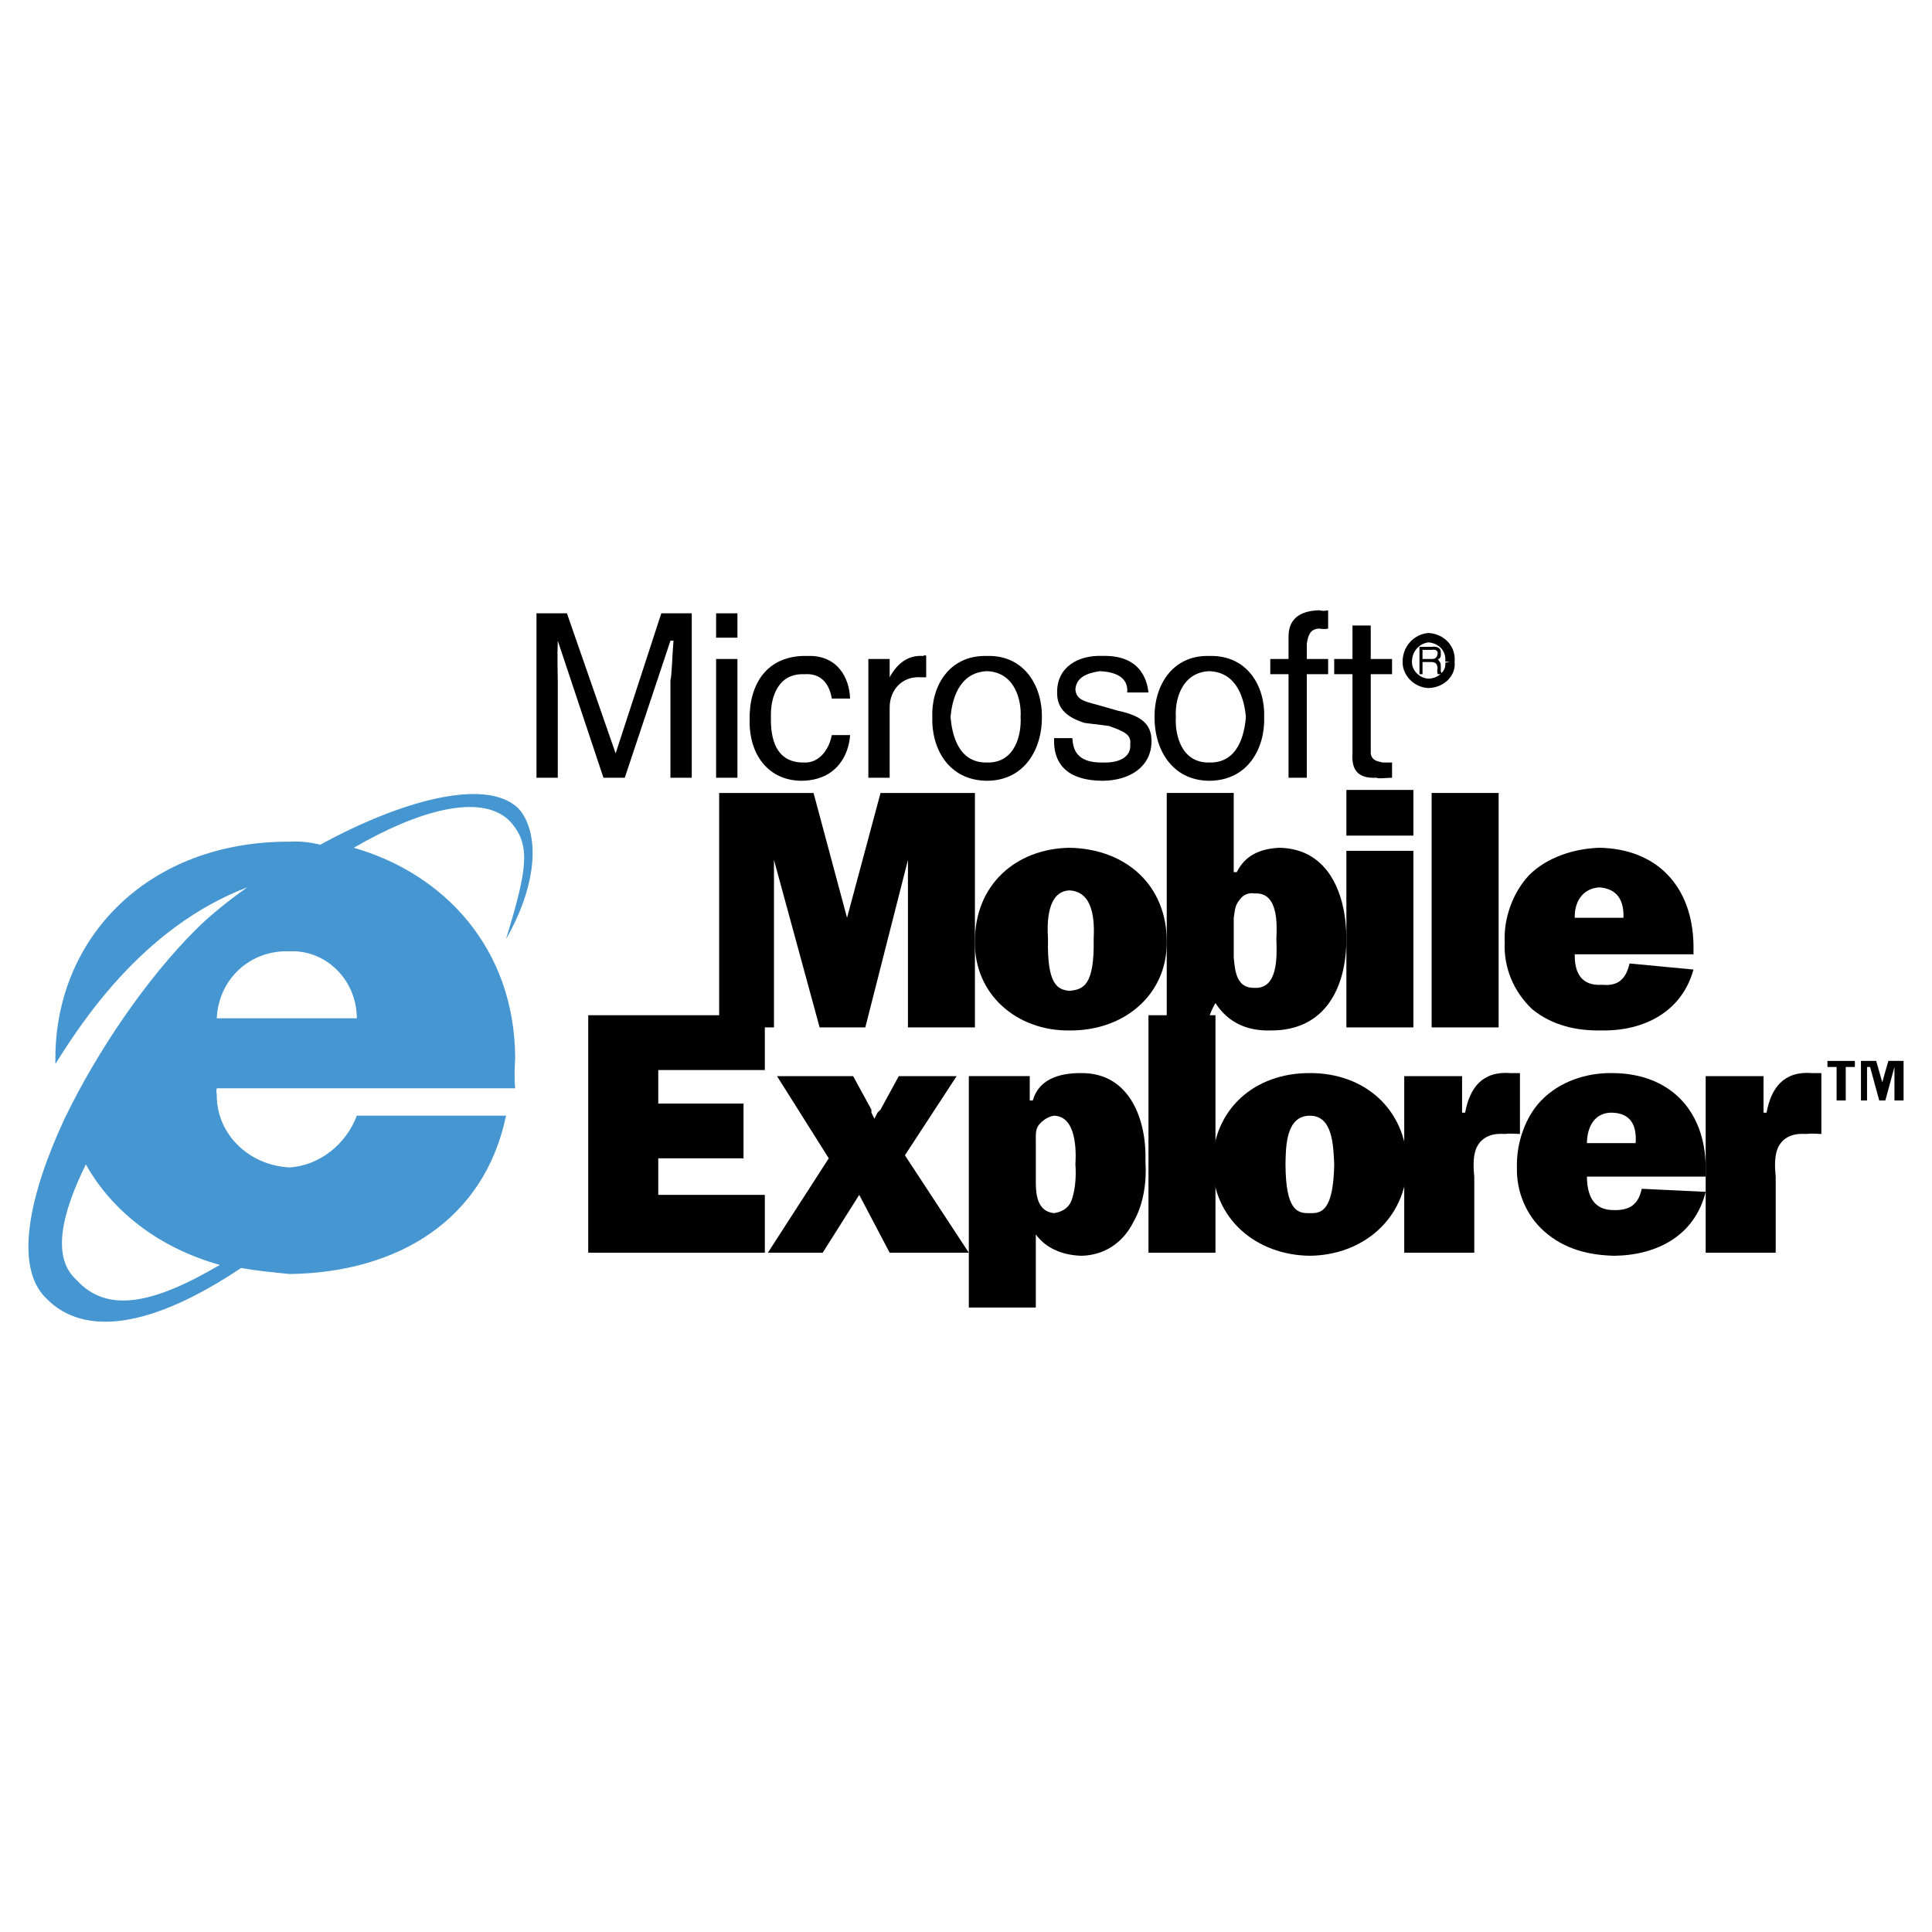
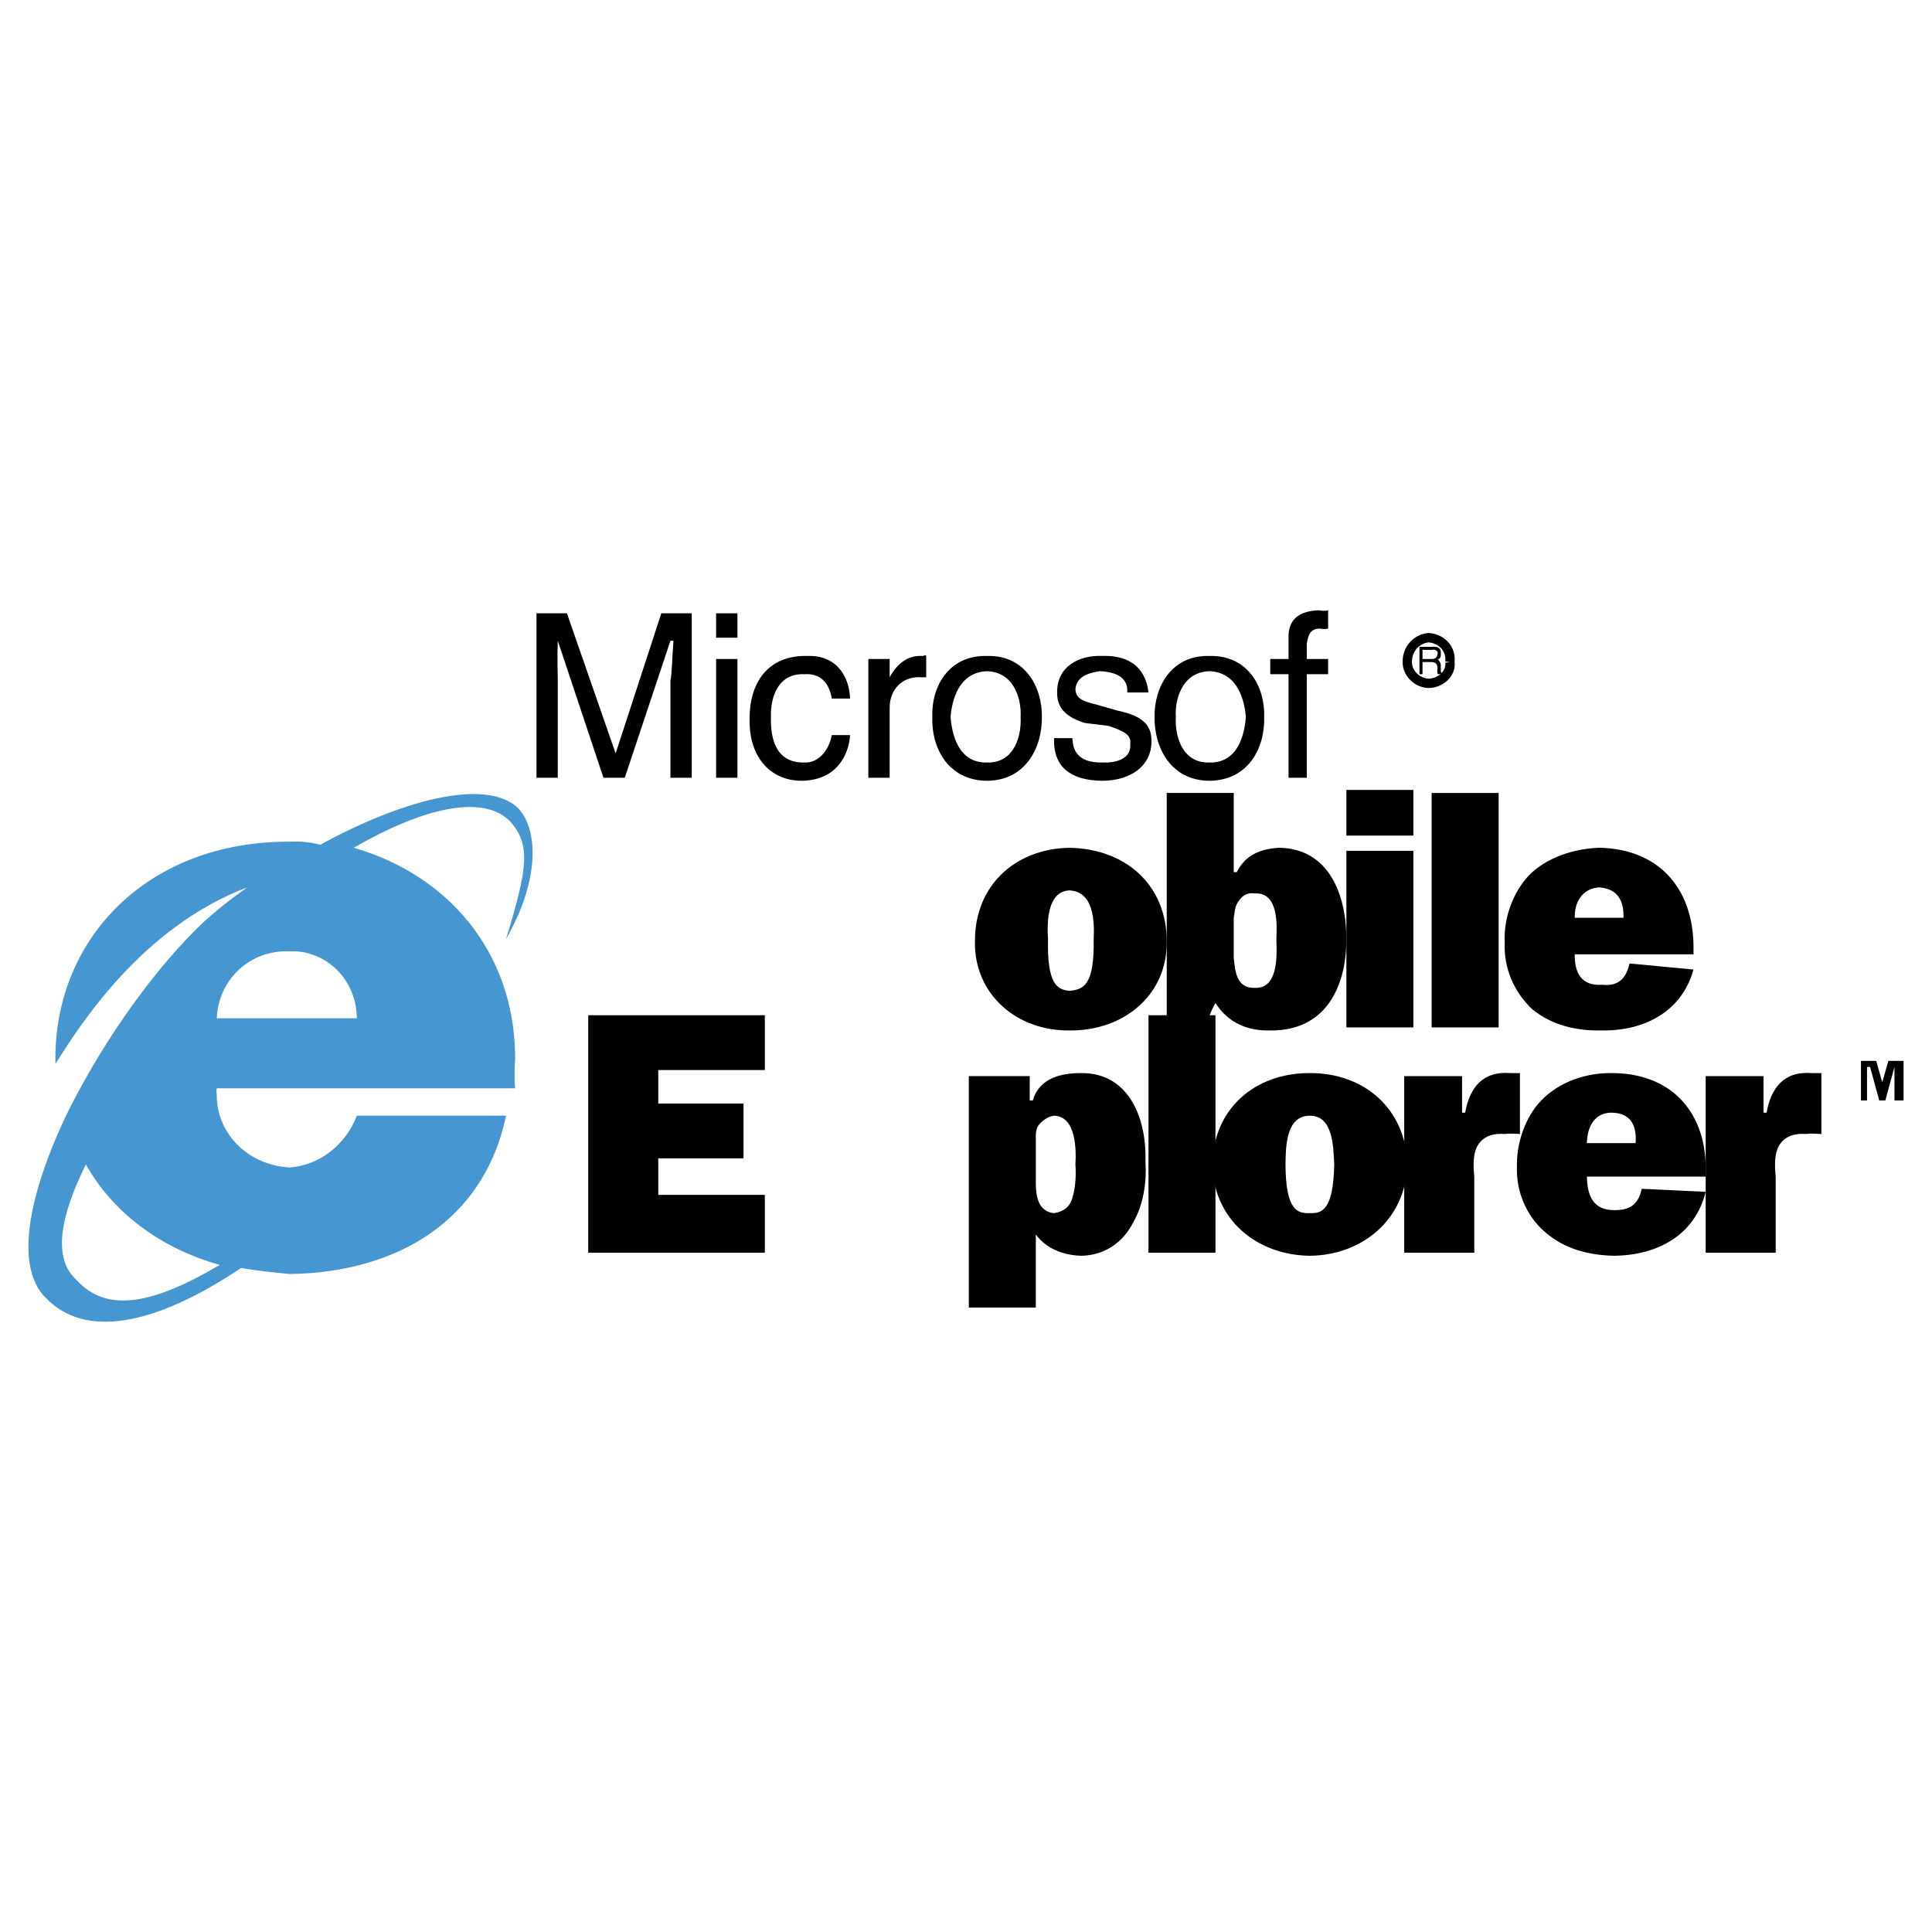
<svg xmlns="http://www.w3.org/2000/svg" version="1.0" id="Layer_1" x="0px" y="0px" width="192.756px" height="192.756px" viewBox="0 0 192.756 192.756" enable-background="new 0 0 192.756 192.756" xml:space="preserve">
  <g>
    <polygon fill-rule="evenodd" clip-rule="evenodd" fill="#FFFFFF" points="0,0 192.756,0 192.756,192.756 0,192.756 0,0  " />
-     <polygon fill-rule="evenodd" clip-rule="evenodd" points="97.269,102.506 90.585,102.506 90.585,85.797 86.332,102.506    81.775,102.506 77.219,85.797 77.219,102.506 71.75,102.506 71.75,79.115 81.168,79.115 84.509,91.569 87.851,79.115    97.269,79.115 97.269,102.506  " />
    <path fill-rule="evenodd" clip-rule="evenodd" d="M106.686,88.835c2.478,0.114,2.512,3.165,2.431,4.86   c0.081,4.683-1.054,5.027-2.431,5.164c-1.1-0.137-2.234-0.48-2.127-5.164C104.451,92,104.484,88.949,106.686,88.835L106.686,88.835   z M106.686,84.583c-5.343,0.094-9.472,3.715-9.417,9.417c-0.055,5.237,4.212,8.868,9.417,8.809c5.48,0.059,9.75-3.572,9.721-8.809   C116.436,88.298,112.304,84.676,106.686,84.583L106.686,84.583z" />
    <path fill-rule="evenodd" clip-rule="evenodd" d="M123.09,91.569c0.126-0.623,0.057-1.171,0.607-1.823   c0.305-0.414,0.783-0.723,1.518-0.607c2.306-0.116,2.203,3.011,2.128,4.557c0.075,1.818,0.144,4.943-2.128,4.861   c-1.827,0.082-1.999-1.601-2.125-3.039V91.569L123.09,91.569z M116.406,102.506h3.948c0.162-0.799,0.437-1.619,0.912-2.432   c1.266,1.979,3.214,2.797,5.468,2.734c5.545,0.062,7.599-4.377,7.595-9.113c0.004-4.329-1.674-9.017-6.683-9.113   c-1.937,0.097-3.406,0.747-4.253,2.43h-0.304v-7.898h-6.684V102.506L116.406,102.506z" />
    <path fill-rule="evenodd" clip-rule="evenodd" d="M134.329,84.886h6.684v17.62h-6.684V84.886L134.329,84.886z M134.329,78.811   h6.684v4.557h-6.684V78.811L134.329,78.811z" />
    <polygon fill-rule="evenodd" clip-rule="evenodd" points="142.835,79.115 149.519,79.115 149.519,102.506 142.835,102.506    142.835,79.115  " />
    <path fill-rule="evenodd" clip-rule="evenodd" d="M157.113,91.569c-0.039-1.479,0.679-2.898,2.43-3.038   c1.941,0.14,2.488,1.454,2.43,3.038H157.113L157.113,91.569z M162.58,96.125c-0.379,1.654-1.234,2.275-2.733,2.126   c-2.089,0.148-2.772-1.232-2.733-3.038h11.847v-0.911c-0.095-5.871-3.648-9.627-9.417-9.721c-2.536,0.094-5.202,0.948-6.986,2.734   c-1.634,1.735-2.557,4.332-2.431,6.683c-0.126,2.501,0.866,4.915,2.733,6.682c1.993,1.643,4.489,2.189,6.987,2.127   c4.2,0.062,7.959-1.881,9.113-6.075L162.58,96.125L162.58,96.125z" />
    <polygon fill-rule="evenodd" clip-rule="evenodd" points="76.307,124.984 58.688,124.984 58.688,101.289 76.307,101.289    76.307,106.758 65.675,106.758 65.675,110.1 74.181,110.1 74.181,115.566 65.675,115.566 65.675,119.213 76.307,119.213    76.307,124.984  " />
-     <polygon fill-rule="evenodd" clip-rule="evenodd" points="88.762,124.984 85.725,119.213 82.079,124.984 76.611,124.984    82.687,115.566 77.522,107.365 85.117,107.365 86.94,110.707 86.94,111.01 87.243,111.619 87.547,111.01 87.851,110.707    89.673,107.365 95.445,107.365 90.282,115.264 96.66,124.984 88.762,124.984  " />
    <path fill-rule="evenodd" clip-rule="evenodd" d="M103.344,113.744c-0.002-0.535-0.035-1.084,0.305-1.518   c0.479-0.57,1.026-0.844,1.518-0.912c2.242,0.068,2.208,3.521,2.127,4.859c0.081,1.09,0.013,2.32-0.304,3.342   c-0.23,0.857-0.846,1.369-1.823,1.52c-1.62-0.15-1.824-1.758-1.822-3.037V113.744L103.344,113.744z M96.66,107.365v23.088h6.684   v-7.291c1.023,1.396,2.664,2.07,4.558,2.127c2.343-0.057,4.155-1.346,5.164-3.342c1.042-1.811,1.349-4.039,1.215-6.076   c0.138-4.043-1.503-8.83-6.379-8.809c-2.37-0.021-4.283,0.695-4.861,2.732h-0.304v-2.43H96.66L96.66,107.365z" />
    <polygon fill-rule="evenodd" clip-rule="evenodd" points="114.584,101.289 121.267,101.289 121.267,124.984 114.584,124.984    114.584,101.289  " />
    <path fill-rule="evenodd" clip-rule="evenodd" d="M130.684,111.314c2.309-0.006,2.343,3.047,2.431,4.859   c-0.088,4.564-1.223,4.908-2.431,4.861c-1.269,0.047-2.404-0.297-2.43-4.861C128.279,114.361,128.313,111.309,130.684,111.314   L130.684,111.314z M130.684,107.062c-5.511-0.025-9.642,3.596-9.721,9.111c0.079,5.422,4.346,9.055,9.721,9.115   c5.313-0.061,9.581-3.693,9.722-9.115C140.265,110.658,136.134,107.037,130.684,107.062L130.684,107.062z" />
    <path fill-rule="evenodd" clip-rule="evenodd" d="M146.178,111.01c0.454-2.48,1.72-4.178,4.557-3.947h0.911v6.074   c-0.539-0.01-0.983-0.078-1.52,0c-1.002-0.078-2.129,0.129-2.734,1.215c-0.42,0.766-0.42,1.896-0.303,3.039v7.594h-6.987v-17.619   h5.771v3.645H146.178L146.178,111.01z" />
    <path fill-rule="evenodd" clip-rule="evenodd" d="M158.327,114.049c0.022-1.6,0.739-3.018,2.432-3.039   c2,0.021,2.545,1.336,2.429,3.039H158.327L158.327,114.049z M163.796,118.605c-0.32,1.533-1.176,2.158-2.733,2.127   c-2.03,0.031-2.713-1.352-2.735-3.342h11.849v-0.912c-0.036-5.686-3.591-9.441-9.417-9.416c-2.478-0.025-5.145,0.826-6.988,2.732   c-1.572,1.619-2.495,4.213-2.429,6.684c-0.066,2.385,0.924,4.795,2.732,6.379c2.054,1.828,4.549,2.375,6.988,2.432   c4.259-0.057,8.018-2.002,9.113-6.381L163.796,118.605L163.796,118.605z" />
    <path fill-rule="evenodd" clip-rule="evenodd" d="M176.251,111.01c0.455-2.48,1.72-4.178,4.557-3.947h0.911v6.074   c-0.537-0.01-0.983-0.078-1.519,0c-1.002-0.078-2.13,0.129-2.735,1.215c-0.419,0.766-0.419,1.896-0.303,3.039v7.594h-6.986v-17.619   h5.771v3.645H176.251L176.251,111.01z" />
-     <polygon fill-rule="evenodd" clip-rule="evenodd" points="185.061,106.453 184.15,106.453 184.15,109.795 183.238,109.795    183.238,106.453 182.325,106.453 182.325,105.848 185.061,105.848 185.061,106.453  " />
    <polygon fill-rule="evenodd" clip-rule="evenodd" points="188.099,109.795 187.491,109.795 186.579,106.453 186.275,106.453    186.275,109.795 185.668,109.795 185.668,105.848 187.187,105.848 187.795,107.973 188.402,105.848 189.921,105.848    189.921,109.795 189.01,109.795 189.01,106.453 188.099,109.795  " />
    <path fill-rule="evenodd" clip-rule="evenodd" d="M66.89,77.595v-9.721c0.138-0.473,0.185-2.551,0.304-3.949H66.89l-4.557,13.67   h-2.126l-4.557-13.67c-0.058,1.398-0.013,3.477,0,3.949v9.721h-2.126V61.191h3.038l4.86,13.975l4.557-13.975h3.038v16.404H66.89   L66.89,77.595z" />
    <path fill-rule="evenodd" clip-rule="evenodd" d="M71.447,65.748h2.127v11.848h-2.127V65.748L71.447,65.748z M71.447,61.191h2.127   v2.431h-2.127V61.191L71.447,61.191z" />
    <path fill-rule="evenodd" clip-rule="evenodd" d="M82.991,69.698c-0.273-1.597-1.162-2.545-2.734-2.432   c-2.597-0.114-3.395,2.234-3.341,4.253c-0.053,2.114,0.449,4.619,3.341,4.557c1.208,0.062,2.37-0.931,2.734-2.734h1.822   c-0.113,1.871-1.275,4.53-4.86,4.557c-3.25-0.027-5.227-2.551-5.164-6.076c-0.063-3.542,1.709-6.482,5.771-6.378   c3-0.104,4.185,2.182,4.252,4.253H82.991L82.991,69.698z" />
    <path fill-rule="evenodd" clip-rule="evenodd" d="M88.762,77.595h-2.126V65.748h2.126v1.822c0.711-1.302,1.759-2.233,3.341-2.125   c0.171-0.108,0.285-0.085,0.304,0v2.125H91.8c-1.872-0.098-3.057,1.356-3.038,3.039V77.595L88.762,77.595z" />
    <path fill-rule="evenodd" clip-rule="evenodd" d="M94.838,71.52c0.131-1.5,0.725-4.446,3.646-4.557   c2.85,0.111,3.445,3.057,3.34,4.557c0.105,1.674-0.49,4.619-3.34,4.557C95.563,76.138,94.969,73.193,94.838,71.52L94.838,71.52z    M93.015,71.52c-0.103,3.146,1.614,6.353,5.469,6.379c3.784-0.027,5.503-3.234,5.467-6.379c0.036-2.973-1.683-6.179-5.467-6.075   C94.629,65.34,92.912,68.547,93.015,71.52L93.015,71.52z" />
    <path fill-rule="evenodd" clip-rule="evenodd" d="M112.457,69.09c0.08-0.773-0.193-2.017-2.733-2.128   c-0.596,0.111-2.346,0.315-2.431,1.823c0.085,0.933,0.698,1.157,2.127,1.519l2.126,0.607c2.476,0.525,3.343,1.428,3.341,3.039   c0.002,2.439-2.029,3.921-4.859,3.948c-4.572-0.027-4.914-2.756-4.861-4.252h1.823c0.061,0.999,0.332,2.491,3.038,2.429   c1.554,0.062,2.852-0.503,2.734-1.822c0.117-0.941-0.543-1.259-2.128-1.824l-2.429-0.304c-1.671-0.532-2.765-1.369-2.735-3.037   c-0.029-2.565,2.136-3.75,4.558-3.646c4.173-0.104,4.471,3.031,4.557,3.646H112.457L112.457,69.09z" />
    <path fill-rule="evenodd" clip-rule="evenodd" d="M117.317,71.52c-0.113-1.5,0.482-4.446,3.341-4.557   c2.913,0.111,3.508,3.057,3.646,4.557c-0.138,1.674-0.732,4.619-3.646,4.557C117.8,76.138,117.204,73.193,117.317,71.52   L117.317,71.52z M115.19,71.52c-0.041,3.146,1.677,6.353,5.468,6.379c3.848-0.027,5.565-3.234,5.469-6.379   c0.097-2.973-1.621-6.179-5.469-6.075C116.867,65.34,115.149,68.547,115.19,71.52L115.19,71.52z" />
    <path fill-rule="evenodd" clip-rule="evenodd" d="M130.38,67.266v10.329h-1.822V67.266h-1.823v-1.519h1.823v-2.126   c-0.047-1.847,1.095-2.672,3.037-2.734c0.315,0.062,0.612,0.085,0.912,0v1.822c-0.231,0.076-0.551,0.053-0.912,0   c-0.756,0.053-1.074,0.488-1.215,1.52v1.518h2.127v1.519H130.38L130.38,67.266z" />
-     <path fill-rule="evenodd" clip-rule="evenodd" d="M136.76,67.266v7.899c0.094,0.815,0.894,0.815,1.215,0.911h0.911v1.519   c-0.848,0.027-1.416,0.119-1.519,0c-2.089,0.119-2.523-1-2.431-2.43v-7.899h-1.822v-1.519h1.822v-3.342h1.823v3.342h2.126v1.519   H136.76L136.76,67.266z" />
    <path fill="none" stroke="#000000" stroke-width="0.934" stroke-miterlimit="2.613" d="M144.658,66.051   c0.147,1.099-0.842,2.09-2.127,2.127c-1.155-0.037-2.143-1.028-2.126-2.127c-0.017-1.342,0.971-2.333,2.126-2.43   C143.816,63.718,144.806,64.709,144.658,66.051" />
    <path fill-rule="evenodd" clip-rule="evenodd" d="M141.924,67.266h-0.304v-2.733h1.215c0.503-0.069,0.963,0.092,0.911,0.607   c0.052,0.496-0.158,0.647-0.304,0.607c0.124,0.213,0.284,0.284,0.304,0.607v0.607c0.023,0.122,0.044,0.18,0.304,0.304h-0.607   c-0.058-0.168-0.068-0.591,0-0.607c-0.068-0.319-0.116-0.589-0.607-0.607h-0.911V67.266L141.924,67.266z M141.924,65.748h0.911   c0.28-0.002,0.573-0.073,0.607-0.607c-0.034-0.315-0.352-0.352-0.607-0.304h-0.911V65.748L141.924,65.748z" />
    <path fill-rule="evenodd" clip-rule="evenodd" fill="#4596D1" d="M35.601,101.594c-0.016-3.873-3.116-6.837-6.684-6.683   c-4.023-0.154-7.112,2.822-7.291,6.683H35.601L35.601,101.594z M21.931,126.199c-6.024-1.686-10.699-5.287-13.366-10.025   c-2.516,5.109-3.383,9.365-0.912,11.545C10.682,131.037,15.254,130.131,21.931,126.199l-17.315,3.342   c-3.242-3.129-1.713-10.328,1.823-17.922c3.309-6.859,8.263-14.051,13.062-18.834c1.297-1.313,3.082-2.773,5.164-4.253   C14.208,92.503,8.043,102.145,5.526,106.15v-0.609c0.029-11.991,9.251-21.625,23.391-21.566c0.939-0.06,2.001,0.042,3.038,0.303   c7.822-4.286,16.426-6.79,19.746-3.646c2.047,2.223,2.131,7.212-1.215,13.063c2.17-7.12,2.528-9.493,0.304-11.848   c-2.851-2.72-9.038-1.015-15.493,2.735c9.038,2.591,16.049,10.064,16.101,20.958c-0.051,0.967-0.105,1.996,0,3.039H21.627   c-0.043,0.152-0.052,0.363,0,0.607c-0.052,3.902,3.135,7.088,7.291,7.291c2.904-0.203,5.561-2.219,6.684-5.164h14.885   c-2.163,10.406-10.792,15.639-21.568,15.797c-1.583-0.158-3.339-0.324-4.86-0.607c-8.917,5.973-15.674,6.918-19.442,3.037   L21.931,126.199L21.931,126.199z" />
  </g>
</svg>